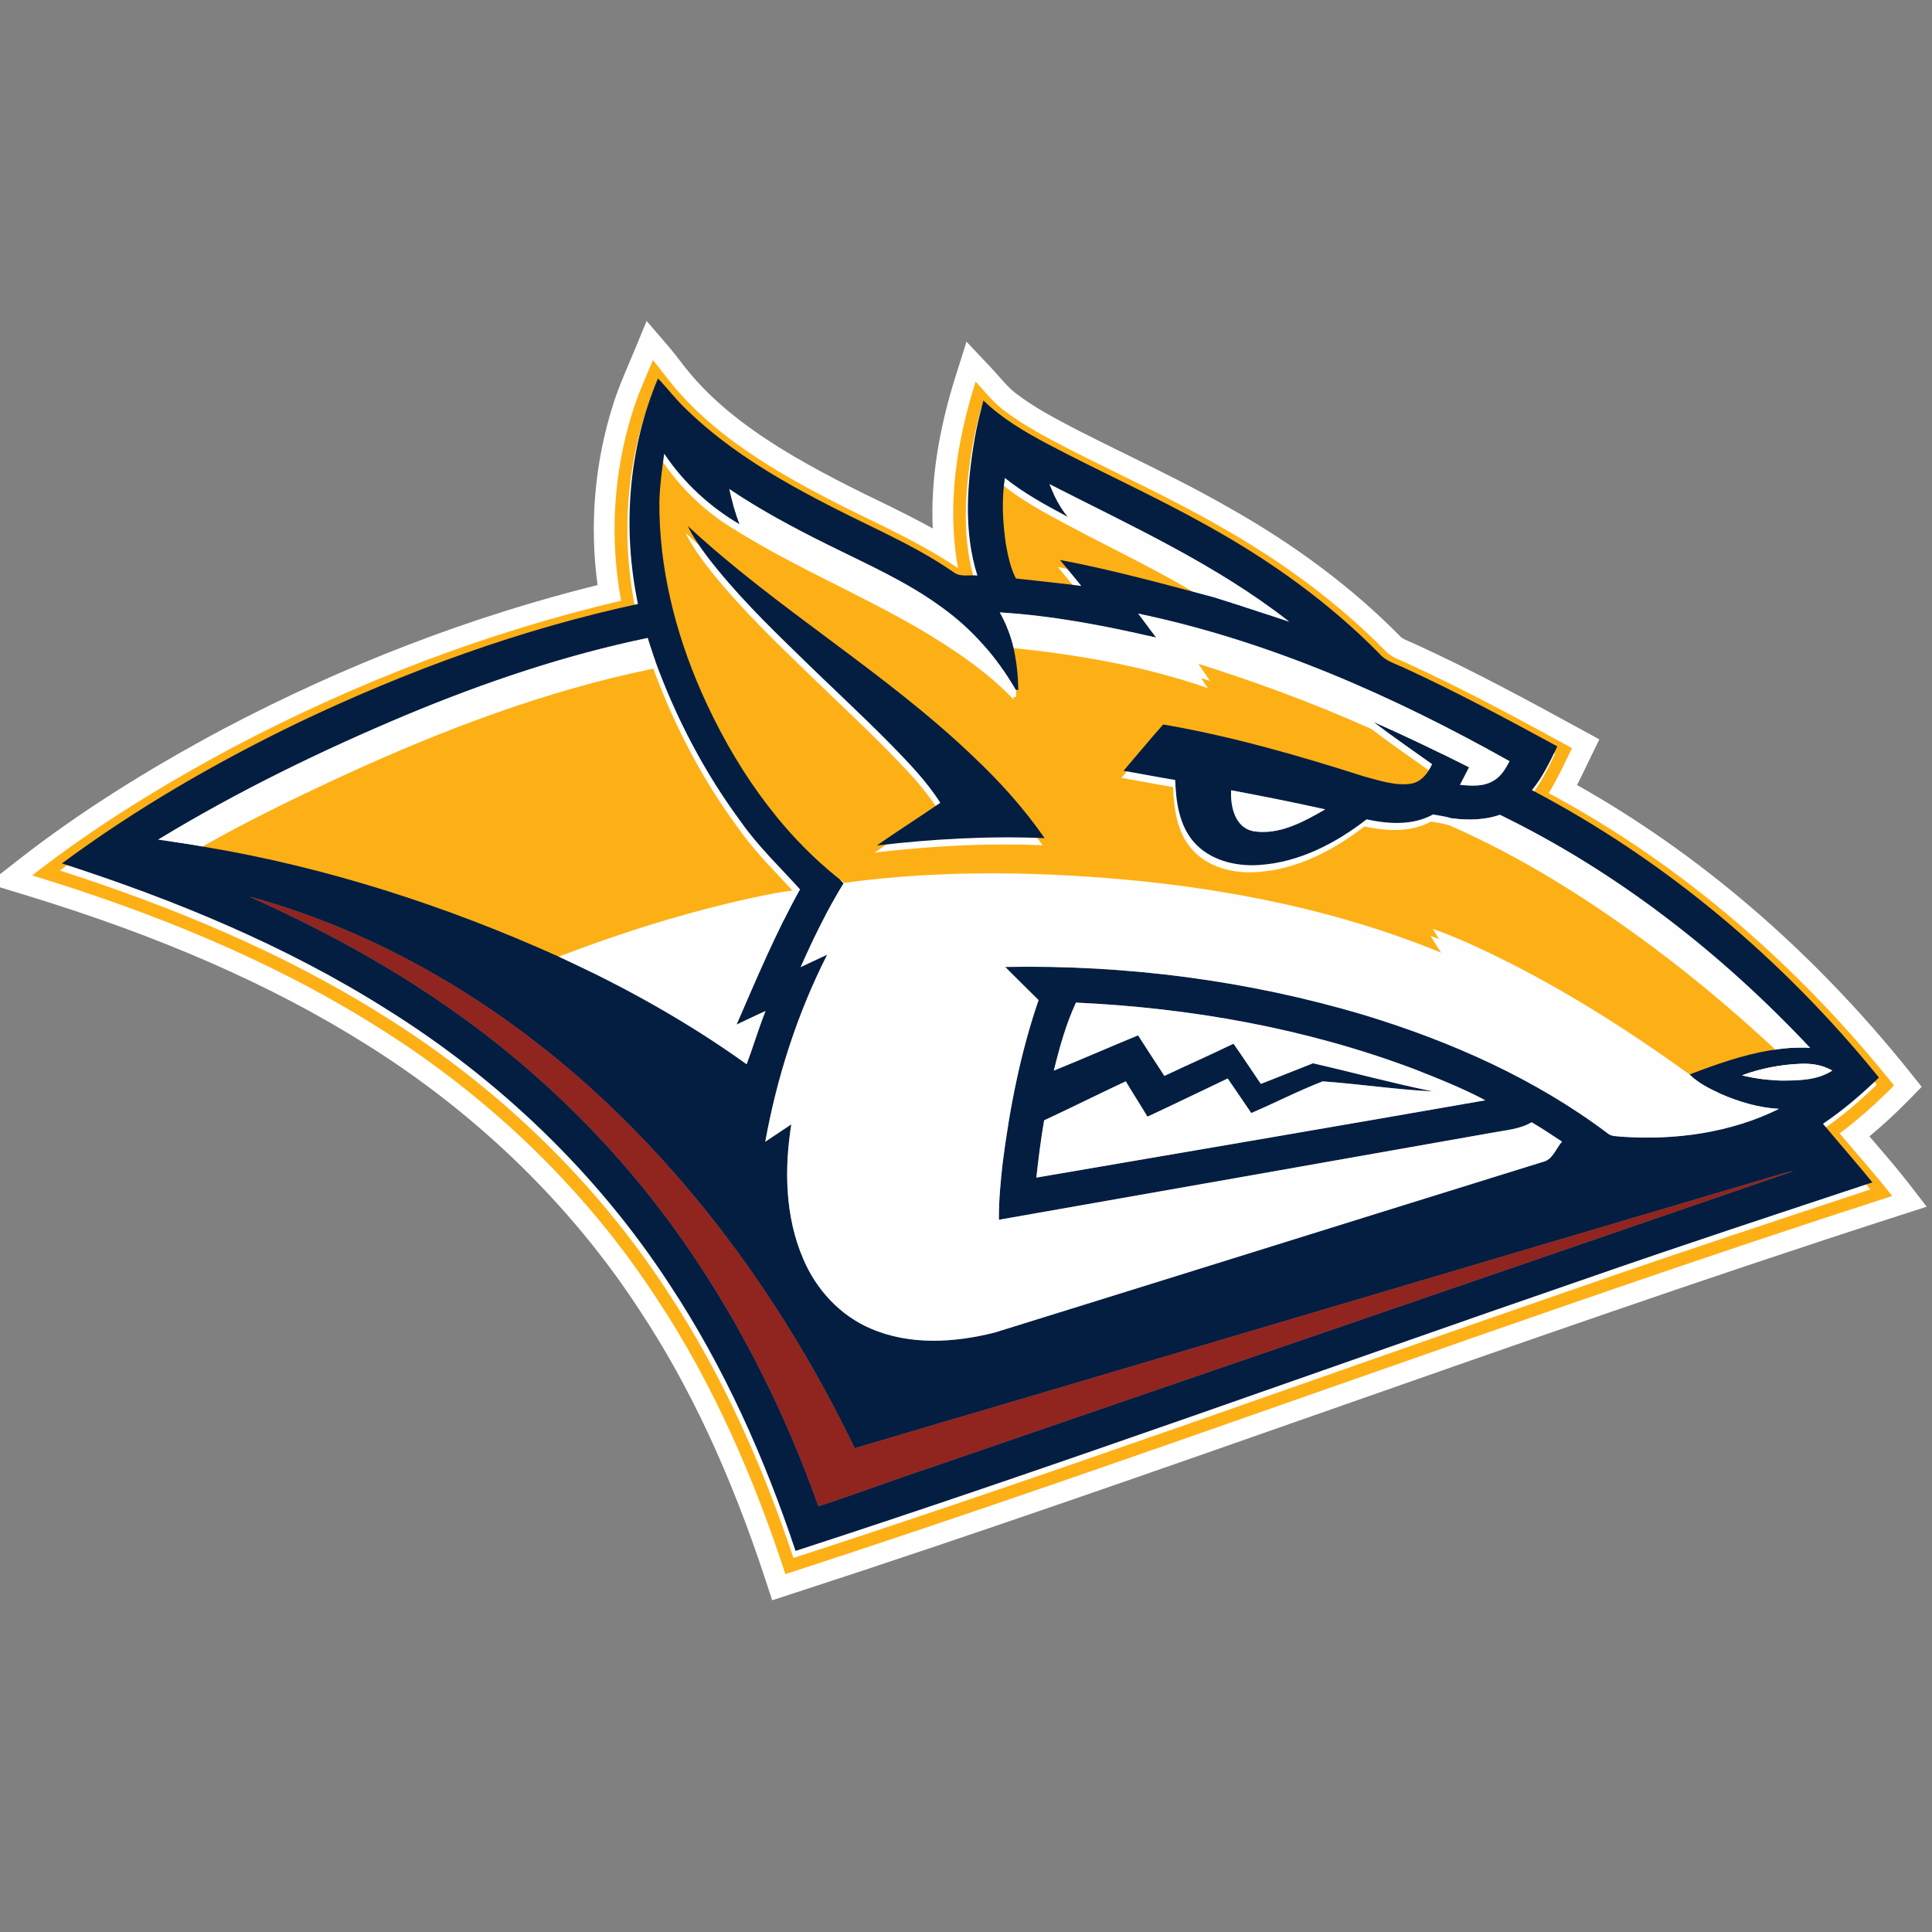
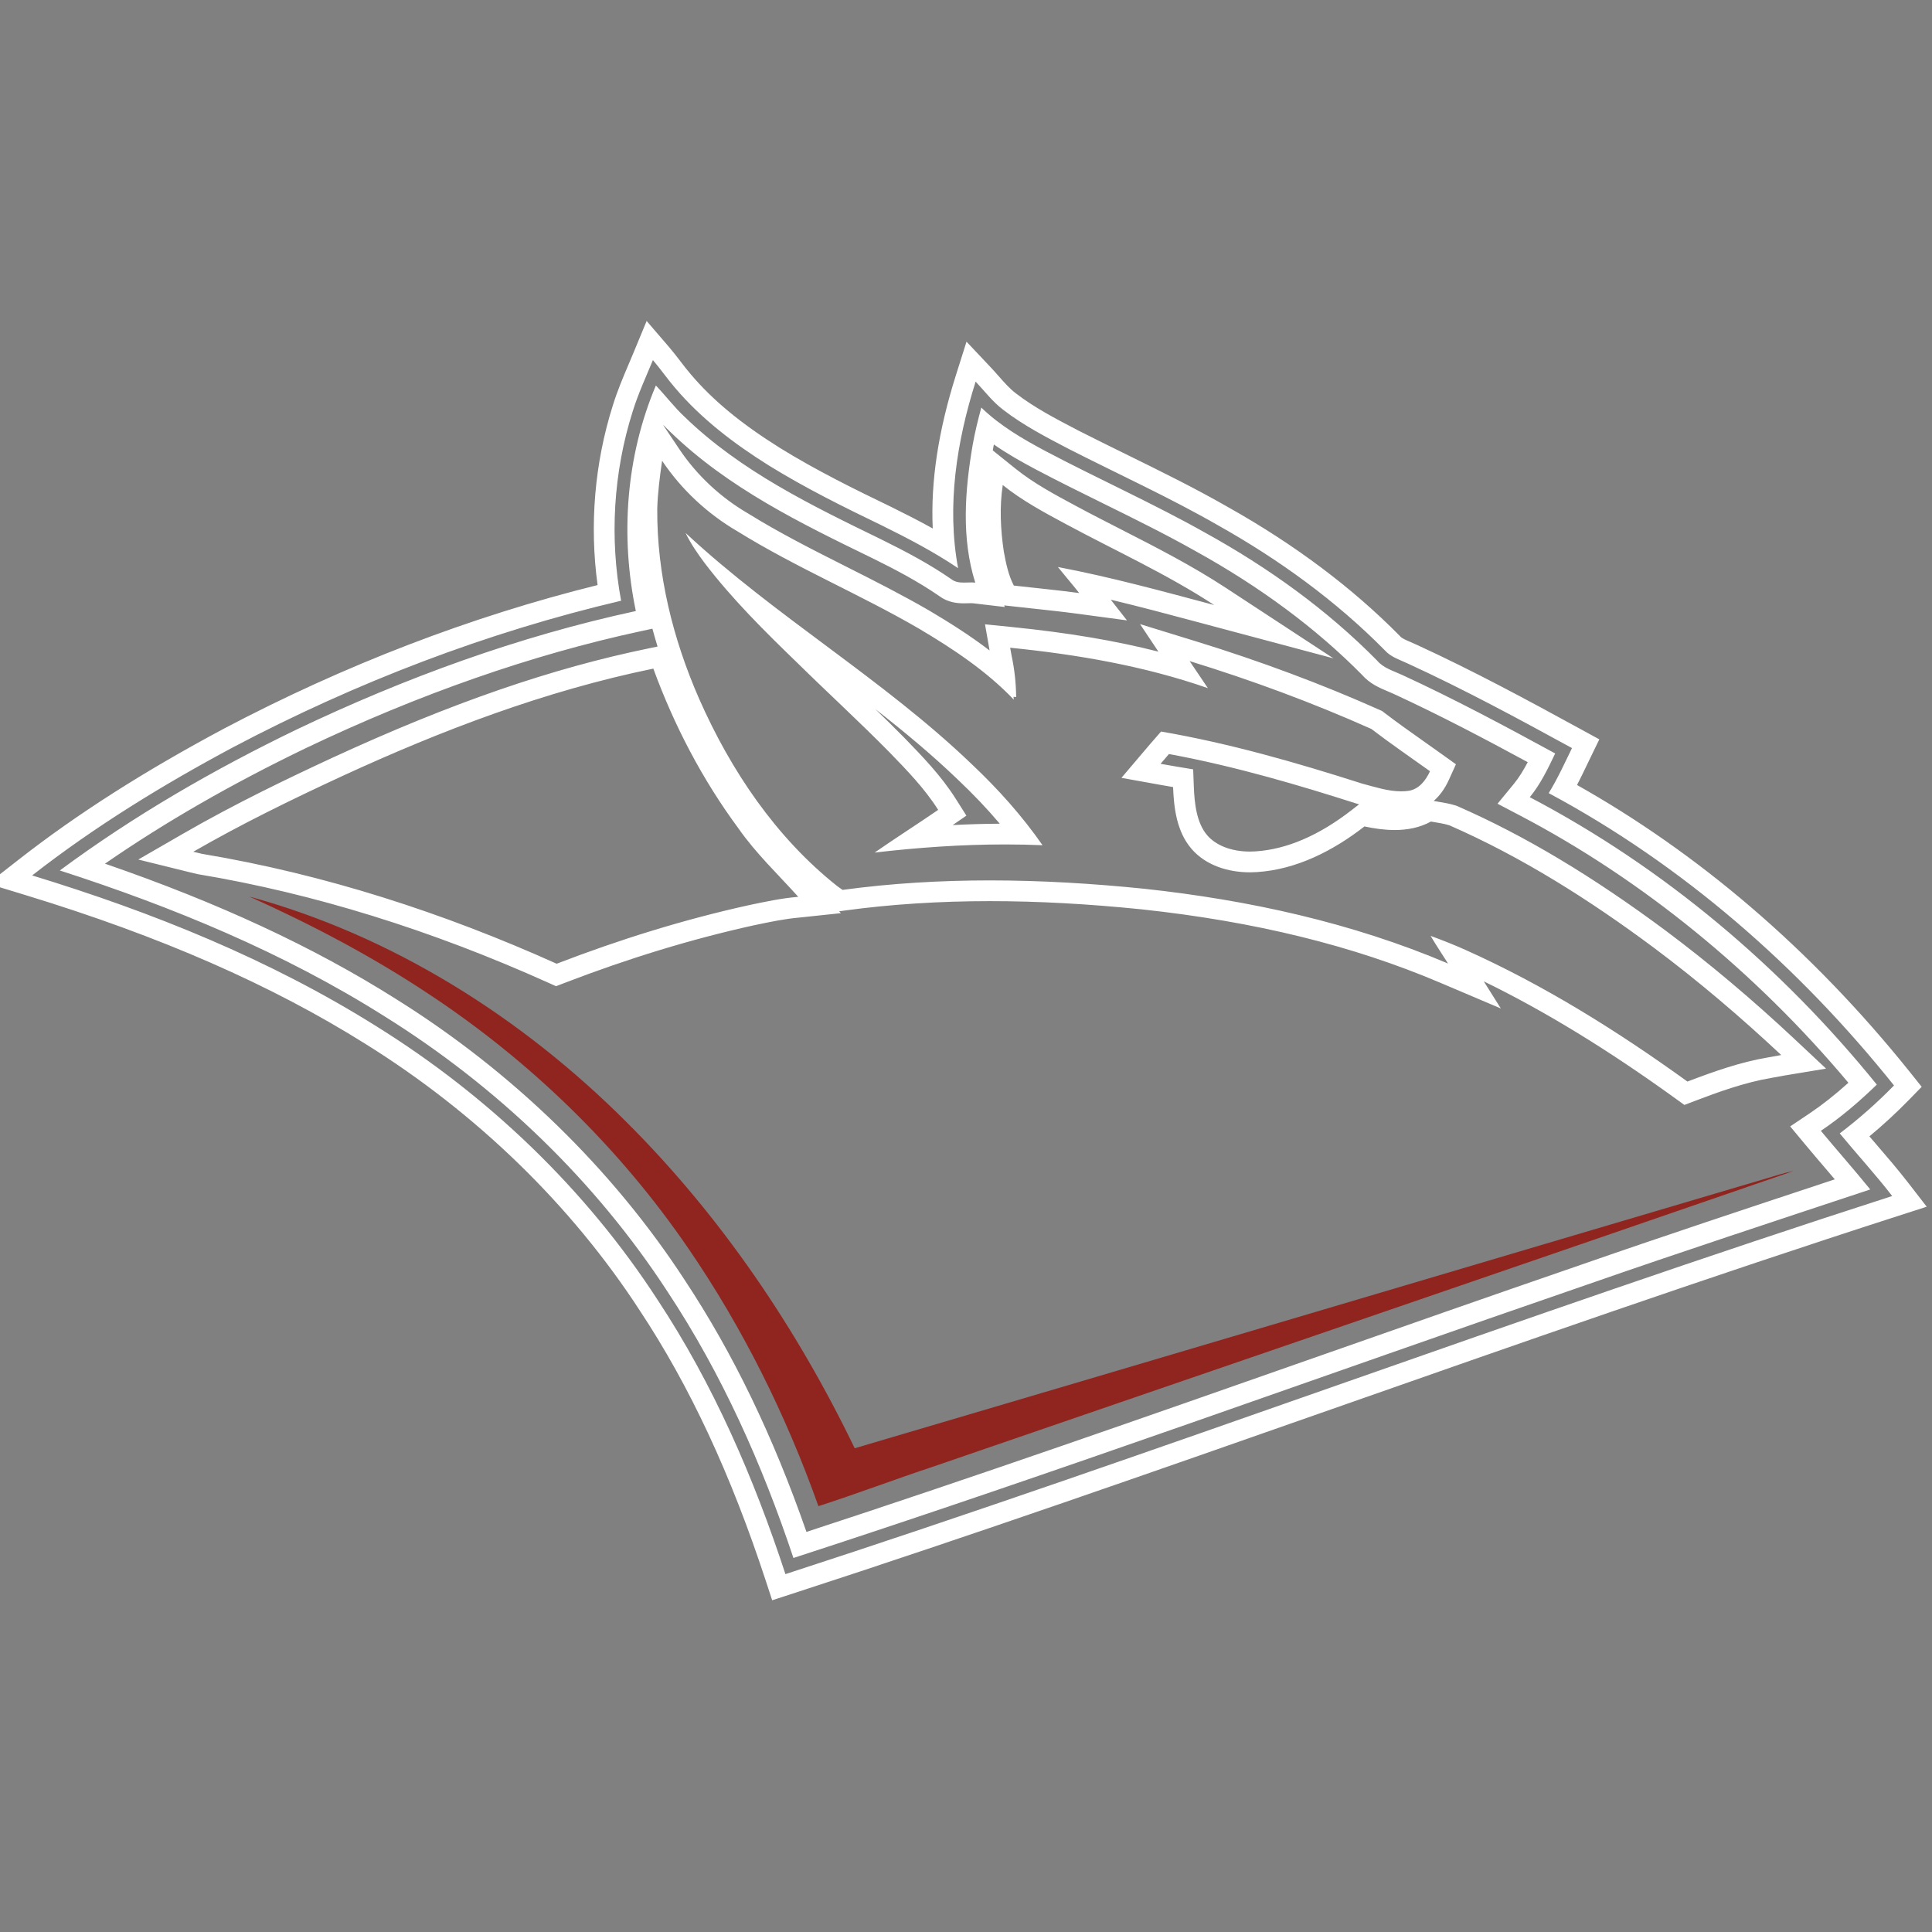
<svg xmlns="http://www.w3.org/2000/svg" version="1.1" id="Слой_1" x="0px" y="0px" viewBox="0 0 1024 1024" style="enable-background:new 0 0 1024 1024;" xml:space="preserve">
  <rect x="0" y="0" width="1024" height="1024" fill="#808080" stroke="none" />
  <g>
-     <path style="fill-rule:evenodd;clip-rule:evenodd;fill:#FDB016;" d="M411.073,836.033   c-18.605-56.757-40.604-103.942-67.253-144.253   c-36.73-56.558-87.611-106.034-147.165-143.12   c-50.271-31.565-109.542-57.535-181.218-79.403l-10.118-3.087l8.339-6.509   c30.397-23.728,65.582-46.164,107.564-68.589   c65.327-34.428,133.145-60.26,201.681-76.828   c-5.231-32.662-2.773-66.346,7.171-97.76c2.279-7.39,5.315-14.531,8.251-21.437   c0.89-2.094,1.781-4.188,2.65-6.291l3.42-8.265l5.832,6.782   c2.12,2.465,4.083,5.022,5.983,7.496c1.912,2.49,3.718,4.842,5.66,7.094   c12.025,14.213,27.415,26.954,48.465,40.135   c19.434,12.037,40.11,22.225,59.62,31.627   c10.037,4.961,20.505,10.32,30.682,16.436   c-2.908-27.04,0.796-56.445,11.228-89.458l2.82-8.926l6.424,6.808   c1.437,1.523,2.82,3.089,4.159,4.604c3.206,3.63,6.235,7.059,9.789,9.74   c10.185,7.847,21.952,13.983,33.332,19.918l0.768,0.4   c8.365,4.261,17.001,8.505,25.353,12.61   c17.879,8.788,36.367,17.874,54.019,28.014   c34.611,19.452,64.715,42.035,89.43,67.098l0.187,0.198   c1.669,1.87,4.275,2.987,7.293,4.281c1.067,0.458,2.172,0.931,3.277,1.46   c29.518,13.554,58.055,28.956,87.117,44.86l4.598,2.516l-2.292,4.714   c-0.675,1.388-1.344,2.78-2.013,4.171c-2.41,5.015-4.882,10.156-7.67,15.175   c67.182,36.869,127.617,88.531,179.707,153.63l3.038,3.798l-3.396,3.48   c-7.808,8-16.138,15.522-24.821,22.419c2.342,2.769,4.712,5.523,7.029,8.217   c5.757,6.69,11.71,13.609,17.245,20.764l4.794,6.198l-7.459,2.402   c-100.783,32.456-202.397,68.104-300.665,102.579   c-93.456,32.787-190.095,66.689-285.929,97.816l-5.217,1.695L411.073,836.033z    M43.626,459.497c64.311,21.445,117.75,45.868,163.106,74.52   c61.239,38.205,113.715,89.272,151.727,147.664   c26.099,39.495,47.574,84.425,65.547,137.168   c91.62-29.863,183.979-62.276,273.347-93.64   c46.514-16.324,94.61-33.203,142.022-49.52   c43.345-15.096,87.642-29.765,130.48-43.949l12.073-4   c-3.316-3.973-6.688-7.915-9.983-11.771c-3.65-4.27-7.425-8.685-11.086-13.093   l-3.894-4.688l5.062-3.394c8.134-5.452,16.424-12.148,25.237-20.392   c-50.428-61.213-112.227-111.977-179.004-147.001l-5.989-3.141l4.296-5.223   c4.213-5.123,7.475-11.215,10.486-17.362   c-24.028-13.072-49.585-26.695-76.171-38.937   c-1.033-0.488-2.078-0.924-3.185-1.386c-3.941-1.645-8.402-3.506-11.844-7.501   c-24.569-24.91-54.695-47.309-89.545-66.576   c-16.09-9.066-32.951-17.38-49.256-25.421   c-11.712-5.775-23.822-11.747-35.595-17.968   c-9.018-4.814-19.073-10.434-28.255-17.817c-0.818,3.413-1.619,7.093-2.275,10.828   c-3.42,20.063-6.376,46.208,1.229,70.255l2.566,8.115l-8.453-0.995   c-0.416-0.049-0.921-0.073-1.544-0.073c-0.582,0-1.171,0.019-1.761,0.037   c-0.704,0.021-1.41,0.042-2.11,0.042c-2.854,0-6.541-0.325-9.837-2.832   c-11.781-8.157-24.452-14.733-36.393-20.625l-0.866-0.421   c-36.632-17.835-74.51-36.278-104.592-65.382   c-3.525-3.275-6.622-6.849-9.618-10.305c-0.024-0.027-0.048-0.055-0.072-0.083   c-12.206,33.427-14.746,71.461-7.091,108.106l1.117,5.348l-5.34,1.153   c-57.974,12.519-118.076,33.518-178.637,62.414   C116.005,412.664,77.975,434.917,43.626,459.497z M891.163,577.707   c-41.556-30.011-79.761-52.673-116.801-69.279   c-0.814-0.362-1.638-0.723-2.468-1.082c0.086,0.136,9.591,15.253,9.591,15.253   l-16.14-6.854c-46.75-19.856-98.934-32.688-159.532-39.228   c-28.999-2.953-55.562-4.389-81.174-4.389c-26.979,0-52.991,1.676-77.316,4.981   l-2.144,0.292l-4.553-3.205l-0.118-0.093   c-30.768-24.348-55.977-58.454-74.924-101.37   c-15.32-34.913-22.965-69.627-22.727-103.188l0.002-0.129   c0.277-9.03,1.5-18.149,2.625-25.987l2.037-14.194l7.978,11.916   c9.681,14.46,22.876,26.812,38.158,35.721l0.128,0.077   c16.81,10.423,34.864,19.53,52.324,28.336   c14.439,7.283,29.371,14.814,43.662,23.11   c13.655,8.091,28.939,17.79,42.62,30.019c-0.384-3.308-0.925-6.584-1.619-9.806   c0,0-0.676-3.75-0.781-4.354l-1.25-7.148l7.22,0.729   c35.115,3.543,64.411,8.939,90.772,16.777c-0.26-0.388-9.345-14.015-9.345-14.015   l14.762,4.544c33.909,10.438,66.53,22.62,96.955,36.206l0.591,0.264   l0.514,0.394c7.003,5.369,14.38,10.579,21.514,15.618   c3.141,2.219,6.282,4.438,9.407,6.679l3.668,2.63l-1.864,4.111   c-3.546,7.821-8.874,12.502-15.407,13.537c-1.639,0.235-3.264,0.348-4.913,0.348   c-6.459,0-12.513-1.667-18.368-3.279c-1.186-0.326-2.366-0.651-3.541-0.959   l-0.143-0.037l-0.14-0.045c-30.043-9.606-65.647-20.266-102.946-26.923   c-3.761,4.293-7.485,8.703-11.106,12.99c-0.528,0.626-1.057,1.252-1.586,1.878   c0.774,0.142,1.55,0.283,2.324,0.425c5.098,0.933,10.368,1.897,15.547,2.758   l4.426,0.736l0.169,4.483c0.38,10.076,1.672,21.435,8.374,29.282   c5.751,6.749,15.537,10.616,26.852,10.616c1.066,0,2.147-0.036,3.215-0.105   c17.667-1.105,35.87-8.863,54.12-23.059l2.022-1.573l2.506,0.537   c5.598,1.198,10.462,1.78,14.872,1.78c6.479,0,11.896-1.245,16.56-3.807   l1.705-0.936l1.914,0.343c0.754,0.135,1.512,0.26,2.271,0.385   c2.652,0.438,5.396,0.89,8.194,1.767l0.287,0.09l0.275,0.121   c35.031,15.338,70.811,36.752,109.382,65.466   c22.626,16.91,45.517,36.192,68.044,57.318l8.123,7.616l-10.985,1.821   c-2.398,0.397-4.775,0.847-6.815,1.236l-0.117,0.021   c-14.73,2.48-29.249,7.763-41.702,12.518l-2.774,1.06L891.163,577.707z    M398.624,319.449c8.837,9.457,18.176,18.614,27.695,27.824   c6.66,6.552,13.512,13.093,20.138,19.418   c9.479,9.048,19.28,18.405,28.667,27.93l0.328,0.337   c9.343,9.628,19.004,19.584,26.452,31.344l2.831,4.47L500.375,433.775   c-5.147,3.545-10.421,7.04-15.532,10.422   c16.729-1.426,32.548-2.125,47.913-2.125c2.914,0,5.825,0.026,8.719,0.078   c-8.615-11.196-18.691-22.254-30.06-32.98   c-24.135-23.189-51.462-43.564-77.89-63.269   C421.962,337.28,410.217,328.523,398.624,319.449z M292.792,515.813   c-62.544-28.15-125.333-47.608-186.621-57.833l-0.181-0.03l-0.325-0.077   c-1.211-0.286-3.409-0.805-4.532-1.083l-13.262-3.275l11.832-6.828   c27.506-15.873,55.358-29.208,78.975-40.158   c62.306-28.726,115.207-47.007,166.495-57.537l4.644-0.954l1.628,4.453   c11.18,30.591,26.125,58.644,44.421,83.377l0.088,0.124   c6.344,9.09,14.192,17.421,21.782,25.478c3.117,3.308,6.339,6.729,9.446,10.186   l7.2,8.011l-11.188,1.185c-7.983,0.679-15.763,2.312-24,4.042l-1.128,0.237   c-32.794,7.239-66.808,17.605-101.04,30.799l-2.142,0.825L292.792,515.813z    M635.972,324.352c-20.004-5.35-40.556-10.846-61.163-15.329   c0.507,0.631,1.012,1.267,1.512,1.904l8.334,10.64l-13.396-1.797   c-7.626-1.023-15.45-1.862-23.018-2.673c-3.846-0.413-7.688-0.825-11.521-1.261   l-2.915-0.332l-1.349-2.606c-3.214-6.214-4.594-12.831-5.835-19.629l-0.03-0.181   c-2.034-13.717-2.217-25.764-0.558-36.828l1.421-9.471l7.464,6   c9.931,7.982,21.451,14.155,32.592,20.125   c8.081,4.354,16.419,8.618,24.481,12.741c18.21,9.312,37.04,18.942,54.565,30.425   l28.576,18.725L635.972,324.352z" />
    <path style="fill:#FFFFFF;" d="M346.058,190.86c4.065,4.727,7.584,9.882,11.648,14.596   c13.986,16.531,31.44,29.764,49.711,41.205   c19.31,11.96,39.698,22.063,60.151,31.92   c13.791,6.818,27.479,13.947,40.244,22.557   c-6.142-33.036-0.727-67.151,9.298-98.876c4.779,5.065,9.025,10.727,14.635,14.96   c10.752,8.285,22.868,14.545,34.868,20.804   c26.414,13.454,53.451,25.738,79.176,40.517   c32.14,18.064,62.32,39.893,88.253,66.19c3.247,3.636,8.039,5,12.298,7.038   c29.608,13.596,58.282,29.089,86.851,44.724   c-3.922,8.065-7.636,16.246-12.35,23.882   c71.047,38.023,132.796,92.162,183.026,154.937   c-8.947,9.168-18.557,17.674-28.764,25.414   c9.194,11.129,18.973,21.778,27.803,33.193   c-196.7,63.346-390.063,136.562-586.607,200.401   c-16.713-50.983-38.231-100.707-67.892-145.574   c-38.036-58.567-89.643-107.888-148.846-144.756   c-56.503-35.478-118.888-60.58-182.52-79.994   c33.323-26.011,69.528-48.178,106.772-68.073   c64.905-34.205,133.938-60.736,205.388-77.527   c-6.169-33.231-4.091-68.008,6.116-100.253   C338.202,208.794,342.318,199.898,346.058,190.86 M420.533,825.763   c141.055-45.841,280.409-96.617,420.632-144.873   c49.854-17.362,100.006-33.842,150.106-50.451   c-8.519-10.532-17.531-20.661-26.18-31.076   c10.674-7.155,20.427-15.557,29.66-24.492   c-50.438-62.268-112.875-115.07-183.935-152.34   c5.714-6.948,9.609-15.129,13.467-23.18   c-26.674-14.544-53.49-28.894-81.098-41.608   c-4.61-2.181-9.856-3.545-13.272-7.61   c-26.634-27.037-57.775-49.334-90.942-67.67   c-27.725-15.622-56.827-28.582-84.942-43.438   c-12.064-6.441-24.051-13.415-33.92-23.011   c-1.779,6.584-3.415,13.207-4.597,19.934c-4.091,23.998-6.052,49.295,1.402,72.865   c-0.712-0.084-1.444-0.11-2.186-0.11c-1.278,0-2.585,0.079-3.872,0.079   c-2.365,0-4.664-0.266-6.591-1.774c-11.739-8.142-24.414-14.804-37.205-21.116   c-36.751-17.894-74.41-36.114-104.109-64.865   c-5.558-5.155-10.104-11.246-15.324-16.7   c-15.856,37.504-18.921,79.812-10.622,119.537   c-62.243,13.44-122.446,35.439-179.844,62.826   c-43.88,21.18-86.279,45.672-125.459,74.683   c59.931,19.349,118.706,43.568,172.092,77.293   c59.658,37.218,111.641,87.007,150.054,146.016   C382.64,728.25,404.054,776.312,420.533,825.763 M350.928,244.207   c10.233,15.285,24.076,28.154,39.958,37.413   c30.933,19.18,64.671,33.271,96.123,51.529   c18.038,10.688,35.803,22.453,50.347,37.699c-0.052-0.377-0.143-1.143-0.195-1.519   l1.428,0.117c-0.078-7.402-0.883-14.765-2.441-21.998   c-0.182-1.026-0.559-3.104-0.74-4.143c35.517,3.584,71.008,9.649,104.798,21.427   c-3.194-4.805-6.48-9.545-9.675-14.337   c32.777,10.09,65.008,21.985,96.331,35.971   c10.129,7.766,20.687,14.96,31.063,22.401c-2.156,4.753-5.766,9.506-11.259,10.376   c-1.355,0.194-2.705,0.28-4.053,0.28c-6.961,0-13.826-2.308-20.517-4.059   c-35.01-11.194-70.437-21.388-106.707-27.634   c-7.155,8.051-13.986,16.388-20.999,24.544c9.129,1.584,18.22,3.363,27.362,4.883   c0.429,11.376,2.013,23.661,9.688,32.647c7.596,8.913,19.566,12.545,31.035,12.545   c1.198,0,2.391-0.04,3.572-0.117c21.167-1.324,40.66-11.389,57.139-24.206   c5.208,1.115,10.641,1.903,16.023,1.903c6.656,0,13.235-1.205,19.209-4.487   c3.259,0.584,6.597,0.987,9.791,1.987c38.647,16.921,74.514,39.686,108.304,64.84   c23.596,17.635,46.074,36.764,67.566,56.918   c-2.35,0.39-4.636,0.818-6.948,1.26c-14.726,2.48-28.842,7.493-42.75,12.804   c-37.023-26.738-76.033-51.126-117.771-69.839   c-6.038-2.688-12.155-5.13-18.349-7.376c2.909,4.987,6.156,9.753,9.233,14.649   c-51.152-21.726-105.979-33.686-161.093-39.634   c-27.133-2.763-54.453-4.421-81.763-4.421c-26.097,0-52.185,1.516-78.057,5.031   c-0.662-0.468-2-1.402-2.662-1.87   c-32.673-25.855-56.593-61.424-73.306-99.279   c-13.921-31.725-22.505-66.151-22.258-100.928   C348.616,261.089,349.72,252.622,350.928,244.207 M463.582,451.88   c22.95-2.677,46.058-4.309,69.175-4.309c6.603,0,13.205,0.133,19.806,0.413   c-10.843-15.596-23.582-29.803-37.374-42.815   c-47.062-45.218-104.097-78.293-151.821-122.693   c2.766,5.753,6.428,11.012,10.246,16.129   c14.57,19.051,31.673,35.972,48.879,52.62   c16.129,15.869,32.829,31.14,48.711,47.256   c9.35,9.636,18.83,19.362,26.05,30.764   C486.113,436.92,474.672,444.154,463.582,451.88 M531.473,257.076   c10.259,8.246,21.882,14.492,33.439,20.687   c26.27,14.155,53.619,26.531,78.63,42.919   c-27.439-7.324-54.905-14.843-82.838-20.154c3.714,4.636,7.623,9.116,11.285,13.791   c-11.518-1.545-23.128-2.636-34.647-3.948   c-2.909-5.623-4.182-11.908-5.311-18.09   C530.305,280.633,529.72,268.764,531.473,257.076 M346.279,354.381   c11.025,30.167,26.05,58.918,45.166,84.76   c9.207,13.194,20.934,24.271,31.647,36.193l-0.364,0.039   c-8.701,0.74-17.246,2.584-25.791,4.376   c-34.712,7.662-68.735,18.272-101.889,31.05   c-59.956-26.985-123.056-47.412-187.973-58.243   c-1.156-0.273-3.467-0.818-4.624-1.104c25.453-14.687,51.906-27.582,78.54-39.932   C234.001,387.08,288.971,366.146,346.279,354.381 M342.734,170.124l-6.84,16.531   c-0.864,2.088-1.749,4.168-2.633,6.249c-2.984,7.019-6.07,14.277-8.441,21.959   c-9.683,30.609-12.439,63.321-8.09,95.232   c-67.317,16.711-133.888,42.288-198.043,76.098l-0.027,0.014l-0.027,0.014   c-42.264,22.576-77.708,45.18-108.357,69.104l-16.678,13.018l20.236,6.174   c71.205,21.725,130.045,47.497,179.88,78.789   c58.91,36.685,109.2,85.583,145.47,141.431l0.024,0.038l0.025,0.037   c26.374,39.895,48.164,86.649,66.615,142.934l3.417,10.424l10.434-3.389   c95.893-31.147,192.56-65.06,286.044-97.856   c98.237-34.464,199.819-70.101,300.537-102.536l14.918-4.805l-9.59-12.396   c-5.623-7.269-11.624-14.243-17.428-20.988c-1.11-1.29-2.232-2.594-3.357-3.907   c7.277-6.037,14.283-12.499,20.918-19.298l6.793-6.961l-6.077-7.594   c-26.015-32.513-54.664-62.202-85.151-88.242   c-28.908-24.692-59.628-46.231-91.45-64.13   c1.834-3.556,3.546-7.117,5.228-10.616c0.665-1.384,1.33-2.767,2.001-4.147   l4.585-9.427l-9.196-5.033c-29.129-15.941-57.738-31.382-87.471-45.039   c-1.176-0.56-2.303-1.044-3.395-1.511c-2.213-0.949-4.502-1.93-5.358-2.889   l-0.182-0.203l-0.191-0.194c-25.066-25.418-55.567-48.308-90.653-68.032   c-17.793-10.219-36.345-19.337-54.288-28.155   c-8.318-4.088-16.919-8.316-25.281-12.574l-0.734-0.383   c-11.678-6.09-22.708-11.842-32.459-19.356l-0.044-0.034l-0.044-0.033   c-3.112-2.348-5.963-5.576-8.981-8.992c-1.367-1.548-2.781-3.149-4.28-4.736   l-12.848-13.617l-5.641,17.852c-9.331,29.529-13.391,56.294-12.258,81.148   c-7.373-4.09-14.765-7.838-21.921-11.375l-0.05-0.025l-0.05-0.024   c-19.365-9.332-39.879-19.439-59.099-31.34   c-20.548-12.867-35.528-25.254-47.141-38.98l-0.033-0.039l-0.034-0.039   c-1.84-2.134-3.599-4.425-5.462-6.851c-1.945-2.533-3.957-5.153-6.177-7.734   L342.734,170.124L342.734,170.124z M351.642,225.502   c0.015-0.051,0.032-0.105,0.048-0.156c1.179,1.237,2.405,2.463,3.695,3.664   c30.704,29.691,68.968,48.321,105.971,66.338l0.849,0.413   c11.716,5.781,24.131,12.221,35.595,20.148c4.624,3.465,9.651,3.872,13.058,3.872   c0.812,0,1.591-0.024,2.278-0.045c0.534-0.016,1.067-0.034,1.595-0.034   c0.499,0,0.765,0.019,0.9,0.035l16.908,1.99l-0.273-0.864l3.834,0.437   c3.857,0.439,7.772,0.859,11.559,1.265c7.53,0.808,15.317,1.642,22.87,2.656   l26.791,3.594l-8.59-10.966c15.432,3.688,30.786,7.794,45.829,11.817   l6.149,1.643l66.022,17.622l-57.157-37.451   c-17.773-11.646-36.737-21.344-55.077-30.722   c-8.036-4.11-16.347-8.359-24.364-12.679c-10.943-5.865-22.237-11.918-31.766-19.577   l-12.165-9.778c0.05-0.299,0.101-0.597,0.151-0.893   c0.132-0.75,0.27-1.499,0.413-2.244c7.439,5.171,15.075,9.398,22.085,13.141   c11.882,6.279,24.026,12.267,35.771,18.059   c16.24,8.008,33.032,16.289,48.952,25.259l0.039,0.022l0.039,0.022   c34.33,18.979,63.992,41.016,88.169,65.502c4.265,4.875,9.519,7.066,13.762,8.837   c1.046,0.436,2.034,0.849,2.899,1.258l0.052,0.024l0.052,0.024   c24.717,11.382,48.582,23.987,71.155,36.227   c-2.215,4.208-4.581,8.133-7.418,11.583l-8.591,10.446l11.978,6.282   c64.669,33.918,124.637,82.759,173.982,141.617   c-7.182,6.456-14.016,11.841-20.722,16.336l-10.125,6.787l7.788,9.378   c3.688,4.441,7.478,8.874,11.143,13.161c1.559,1.824,3.135,3.667,4.713,5.523   c-1.427,0.473-2.854,0.945-4.281,1.418   c-42.884,14.201-87.228,28.884-130.658,44.01   c-47.39,16.308-95.494,33.191-142.015,49.517   c-87.667,30.767-178.215,62.544-268.089,91.922   c-17.76-50.971-38.88-94.672-64.399-133.296   c-38.441-59.041-91.479-110.66-153.399-149.294   c-43.284-27.34-93.83-50.848-153.997-71.586   c31.764-21.959,66.732-42.072,106.296-61.169   c60.131-28.691,119.827-49.552,177.384-61.98l6.468-1.397   c0.844,3.152,1.752,6.312,2.722,9.472l-4.452,0.914   c-51.71,10.616-104.992,29.022-167.68,57.925   c-23.748,11.011-51.736,24.412-79.432,40.394l-23.658,13.651l26.516,6.555   c1.18,0.292,3.531,0.847,4.722,1.127l0.355,0.084l0.376,0.064   c60.821,10.147,123.154,29.467,185.269,57.423l4.187,1.884l4.284-1.651   c33.951-13.085,67.678-23.367,100.24-30.558l1.079-0.226   c8.068-1.694,15.688-3.294,23.337-3.945l0.114-0.01l0.114-0.012l0.364-0.039   l21.415-2.274l-0.893-0.993l3.289-0.447c24.08-3.272,49.844-4.931,76.576-4.931   c25.415,0,51.787,1.427,80.619,4.361c60.038,6.482,111.698,19.179,157.937,38.818   l32.276,13.709l-9.033-14.368c32.229,15.692,65.593,36.085,101.504,62.019   l4.816,3.478l5.549-2.119c12.208-4.662,26.425-9.837,40.653-12.233l0.118-0.02   l0.118-0.023c2.015-0.385,4.359-0.827,6.683-1.212l21.971-3.642l-16.245-15.234   c-22.674-21.262-45.722-40.677-68.506-57.705   c-38.928-28.979-75.06-50.598-110.477-66.105l-0.551-0.241l-0.574-0.18   c-3.166-0.991-6.234-1.498-8.94-1.944c-0.734-0.121-1.467-0.242-2.196-0.372   l-0.473-0.085c3.222-2.811,5.957-6.593,8.055-11.217l3.729-8.222l-7.336-5.261   c-3.15-2.259-6.352-4.521-9.45-6.708c-7.087-5.006-14.416-10.182-21.331-15.484   l-1.027-0.787l-1.181-0.528c-30.629-13.676-63.459-25.936-97.579-36.44   l-29.523-9.089l9.728,14.594c-22.937-5.845-48.21-10.075-77.46-13.027   l-14.44-1.457l2.425,13.871c-10.69-8.178-21.741-15.079-31.882-21.088l-0.042-0.025   l-0.042-0.025c-14.431-8.377-29.436-15.946-43.947-23.265   c-17.353-8.753-35.298-17.804-51.902-28.1l-0.127-0.079l-0.129-0.075   c-14.566-8.492-27.138-20.259-36.358-34.03L351.642,225.502L351.642,225.502z    M504.95,437.303l7.26-5.001l-5.662-8.941   c-7.751-12.24-17.613-22.404-27.151-32.232l-0.298-0.307l-0.03-0.03l-0.03-0.03   c-4.969-5.042-10.046-10.03-15.125-14.946   c15.118,11.805,29.937,24.109,43.653,37.287l0.036,0.035l0.036,0.034   c8.12,7.661,15.563,15.488,22.267,23.409   C521.742,436.625,513.445,436.865,504.95,437.303L504.95,437.303z M615.123,404.839   c1.473-1.733,2.957-3.468,4.446-5.19c35.872,6.63,70.133,16.905,99.176,26.192   l0.28,0.09l0.284,0.074c0.35,0.092,0.701,0.185,1.053,0.28l-3.93,3.057   c-17.362,13.505-34.546,20.876-51.072,21.91   c-0.98,0.064-1.94,0.096-2.886,0.096c-9.702,0-17.962-3.164-22.663-8.68   c-5.616-6.575-6.724-16.795-7.068-25.926l-0.338-8.966l-8.851-1.471   C620.764,405.84,617.937,405.345,615.123,404.839L615.123,404.839z" />
  </g>
-   <path style="fill-rule:evenodd;clip-rule:evenodd;fill:#041E42;" d="M348.753,200.574  c5.22,5.454,9.766,11.545,15.324,16.7c29.699,28.751,67.358,46.971,104.109,64.865  c12.791,6.311,25.466,12.973,37.205,21.116c3.584,2.805,8.454,1.312,12.649,1.805  c-7.454-23.57-5.493-48.867-1.402-72.865c1.182-6.727,2.818-13.35,4.597-19.934  c9.869,9.597,21.856,16.57,33.92,23.011  c28.115,14.856,57.217,27.816,84.942,43.438  c33.166,18.336,64.307,40.633,90.941,67.67c3.415,4.065,8.662,5.428,13.272,7.61  c27.608,12.714,54.425,27.063,81.098,41.607  c-3.857,8.051-7.753,16.233-13.467,23.18  c71.06,37.27,133.497,90.072,183.935,152.34  c-9.233,8.934-18.986,17.336-29.66,24.492  c8.649,10.415,17.661,20.544,26.18,31.075  c-50.1,16.609-100.253,33.089-150.106,50.451  c-140.224,48.257-279.578,99.032-420.632,144.873  c-16.479-49.451-37.893-97.513-66.683-141.081  c-38.413-59.009-90.396-108.798-150.054-146.016  c-53.386-33.725-112.161-57.944-172.092-77.293  c39.18-29.011,81.579-53.503,125.459-74.683  c57.398-27.387,117.602-49.386,179.844-62.826  C329.832,280.386,332.897,238.077,348.753,200.574L348.753,200.574z M352.051,240.454  c-1.208,8.415-2.311,16.882-2.571,25.375c-0.247,34.777,8.337,69.203,22.258,100.928  c16.713,37.855,40.634,73.423,73.306,99.279c0.533,0.519,1.598,1.584,2.117,2.117  c-8.727,14.207-16.09,29.206-22.804,44.451c4.701-2.156,9.324-4.493,14.064-6.584  c-15.817,31.154-26.583,64.749-32.816,99.11c4.597-3.091,9.194-6.169,13.817-9.207  c-3.792,23.674-3.324,48.828,6.234,71.151  c6.818,16.259,19.57,30.193,35.907,37.127c20.7,8.922,44.295,7.493,65.709,2.052  c96.759-30.011,193.428-60.307,290.174-90.331  c5.48-1.039,7.13-7.129,10.454-10.843c-5.312-3.493-10.61-7.013-16.077-10.259  c-6.363,3.766-13.843,4.169-20.934,5.545  c-87.15,15.441-174.299,30.816-261.462,46.14c-0.065-10.064,0.883-20.09,2-30.076  c3.753-29.258,9.428-58.412,19.037-86.357  c-5.934-5.805-11.791-11.714-17.7-17.57  c64.294-1.182,128.874,7.142,190.519,25.556  c45.815,13.96,90.396,33.712,128.809,62.632c2.052,1.805,4.961,1.441,7.493,1.805  c28.349,1.948,57.71-2.065,83.344-14.778c-10.726-0.598-21.141-3.688-30.933-7.961  c-5.896-2.688-11.856-5.623-16.492-10.259  c13.908-5.311,28.024-10.324,42.75-12.804c7.012-1.143,14.103-1.844,21.219-1.234  c-47.139-50.23-102.395-93.383-164.469-123.589  c-8.259,2.779-17.103,3.091-25.673,1.805c-3.194-1-6.532-1.402-9.791-1.987  c-10.804,5.935-23.583,5.078-35.231,2.584  c-16.479,12.818-35.971,22.882-57.139,24.206  c-12.493,0.818-26.219-2.584-34.608-12.428  c-7.675-8.986-9.259-21.271-9.688-32.647c-9.142-1.519-18.232-3.298-27.362-4.883  c7.013-8.155,13.843-16.492,20.999-24.544  c36.27,6.246,71.696,16.44,106.707,27.634c7.987,2.09,16.22,4.974,24.569,3.779  c5.493-0.87,9.103-5.623,11.259-10.376c-10.376-7.441-20.934-14.635-31.063-22.401  c17.103,7.532,33.933,15.687,50.646,24.063c-1.636,3.078-3.233,6.181-4.805,9.298  c5.974,0.571,12.519,1.104,17.856-2.234c4-2.259,6.311-6.376,8.402-10.298  c-61.71-34.66-127.303-63.671-196.843-78.228  c3.182,4.272,6.416,8.506,9.636,12.765c-27.296-6.389-54.957-11.662-82.968-13.389  c3.337,6,5.96,12.376,7.363,19.103c1.559,7.233,2.364,14.596,2.441,21.999  l-1.428-0.117c-9.766-16.921-22.882-31.985-38.777-43.425  c-18.804-13.908-40.386-23.258-61.19-33.66  c-17.778-8.792-35.296-18.206-51.763-29.284  c1.402,6.324,3.117,12.609,5.454,18.661  C376.127,268.608,362.284,255.739,352.051,240.454L352.051,240.454z M532.597,253.323  c-1.753,11.687-1.169,23.557,0.558,35.205c1.13,6.181,2.403,12.467,5.311,18.09  c11.519,1.312,23.128,2.402,34.647,3.948c-3.662-4.675-7.571-9.155-11.285-13.791  c27.933,5.311,55.399,12.831,82.838,20.154  c12.934,4,25.791,8.35,38.66,12.584  c-38.633-30.245-83.604-50.698-127.056-72.891c2.467,6.182,5.441,12.272,9.766,17.388  C554.478,267.815,542.856,261.569,532.597,253.323L532.597,253.323z M215.399,378.911  c-45.269,18.999-89.578,40.569-131.549,66.086  c8.116,1.247,16.272,2.247,24.349,3.805  c64.917,10.831,128.017,31.258,187.973,58.243  c34.803,15.947,68.45,34.66,99.564,57.022  c3.506-9.337,6.311-18.934,10.025-28.193c-5.194,2.234-10.22,4.818-15.362,7.168  c10.505-24.102,20.661-48.425,33.452-71.424l0.364-0.039  c-10.714-11.921-22.44-22.998-31.647-36.193  c-19.116-25.842-34.14-54.593-45.165-84.76c-1.533-4.103-2.766-8.311-4.104-12.492  C299.38,347.225,256.759,361.692,215.399,378.911L215.399,378.911z M652.536,418.857  c-0.442,8.415,1.87,19.492,11.454,21.648c13.804,2.389,26.842-4.87,38.4-11.532  C685.833,425.298,669.197,421.986,652.536,418.857L652.536,418.857z M132.197,475.216  c32.868,14.778,64.878,31.595,94.916,51.555  c54.035,35.66,101.317,81.631,137.86,135.12  c28.868,42.153,51.711,88.305,68.813,136.406  c20.609-6.649,40.854-14.35,61.411-21.154  c151.794-52.217,303.68-104.149,455.435-156.483  c-4.935,0.948-9.714,2.545-14.518,3.961  C775.06,672.228,614.098,720.108,453.005,767.611  c-30.686-63.593-70.852-122.939-120.939-172.871  C276.667,539.341,208.113,495.916,132.197,475.216L132.197,475.216z M558.556,567.443  c14.96-6.051,29.725-12.558,44.646-18.687c4.61,7.194,9.285,14.337,13.947,21.492  c12.181-5.753,24.505-11.207,36.634-17.064  c4.961,7.012,9.636,14.22,14.492,21.31c9.207-3.636,18.44-7.259,27.648-10.934  c21.219,4.857,42.243,10.597,63.58,14.921c-19.531-0.987-38.932-3.922-58.437-5.337  c-12.843,4.974-25.18,11.363-37.867,16.791  c-4.156-6.117-8.324-12.207-12.48-18.31  c-14.181,6.74-28.31,13.622-42.542,20.232  c-3.766-6.285-7.753-12.428-11.493-18.726  c-14.492,6.779-28.79,13.934-43.283,20.687  c-1.714,10.065-3,20.194-4.117,30.336  c79.345-13.583,158.703-27.102,237.996-40.971  c-12.337-6.532-25.349-11.701-38.335-16.778  c-57.1-21.427-117.849-32.193-178.663-35.01  C564.958,542.887,561.556,555.158,558.556,567.443L558.556,567.443z M923.309,569.937  c6.74,1.662,13.661,2.585,20.609,2.792c9.233,0,19.271-0.052,27.271-5.311  c-5.091-2.935-11.025-3.831-16.817-3.584  C943.788,564.236,933.244,566.275,923.309,569.937L923.309,569.937z M364.492,278.724  c2.766,5.753,6.428,11.012,10.246,16.129  c14.57,19.051,31.673,35.972,48.879,52.62  c16.129,15.869,32.829,31.141,48.711,47.256  c9.35,9.636,18.83,19.362,26.05,30.764  c-11.142,7.675-22.583,14.908-33.673,22.635c29.504-3.441,59.269-5.155,88.98-3.896  c-10.843-15.596-23.582-29.803-37.374-42.815  C469.251,356.199,412.216,323.123,364.492,278.724z" />
  <path style="fill-rule:evenodd;clip-rule:evenodd;fill:#90241F;" d="M132.197,475.216  c75.917,20.7,144.47,64.125,199.869,119.524  c50.087,49.932,90.253,109.278,120.939,172.871  c161.093-47.503,322.055-95.383,483.108-142.99  c4.805-1.415,9.584-3.013,14.518-3.961  c-151.755,52.334-303.641,104.266-455.435,156.483  c-20.557,6.805-40.802,14.505-61.411,21.154  c-17.103-48.101-39.945-94.253-68.813-136.406  c-36.543-53.49-83.825-99.46-137.86-135.12  C197.075,506.811,165.065,489.994,132.197,475.216z" />
-   <path style="fill-rule:evenodd;clip-rule:evenodd;fill:#FEFEFE;" d="M923.309,569.937  c9.934-3.662,20.479-5.701,31.063-6.103c5.792-0.247,11.726,0.649,16.817,3.584  c-7.999,5.259-18.038,5.311-27.271,5.311  C936.971,572.521,930.049,571.599,923.309,569.937L923.309,569.937z M558.556,567.443  c3-12.285,6.402-24.557,11.726-36.049  c60.814,2.818,121.563,13.584,178.663,35.01  c12.986,5.077,25.998,10.246,38.335,16.778  c-79.293,13.869-158.651,27.388-237.996,40.971  c1.117-10.142,2.403-20.271,4.117-30.336c14.492-6.753,28.79-13.908,43.283-20.687  c3.74,6.298,7.727,12.44,11.493,18.726c14.232-6.61,28.362-13.492,42.542-20.232  c4.156,6.103,8.324,12.194,12.48,18.31  c12.687-5.428,25.024-11.817,37.867-16.791c19.505,1.415,38.906,4.35,58.437,5.337  c-21.336-4.324-42.361-10.064-63.58-14.921c-9.207,3.675-18.44,7.298-27.648,10.934  c-4.856-7.091-9.531-14.298-14.492-21.31  c-12.129,5.857-24.453,11.311-36.634,17.064  c-4.662-7.155-9.337-14.298-13.947-21.492  C588.281,554.886,573.516,561.392,558.556,567.443L558.556,567.443z M398.061,475.995  c8.545-1.792,17.09-3.636,25.79-4.376  c-12.791,22.998-22.947,47.322-33.452,71.424  c5.142-2.35,10.168-4.935,15.362-7.168c-3.714,9.259-6.519,18.856-10.025,28.193  c-31.115-22.362-64.762-41.075-99.564-57.022  C329.326,494.267,363.349,483.657,398.061,475.995L398.061,475.995z M447.707,467.905  c-0.662-0.467-2-1.402-2.662-1.87c0.533,0.519,1.598,1.584,2.117,2.117  c-8.727,14.207-16.09,29.206-22.804,44.451c4.701-2.156,9.324-4.493,14.064-6.584  c-15.817,31.154-26.583,64.749-32.816,99.11c4.597-3.091,9.194-6.169,13.817-9.207  c-3.792,23.674-3.324,48.828,6.234,71.151  c6.818,16.259,19.57,30.193,35.907,37.127c20.7,8.922,44.295,7.493,65.709,2.052  c96.759-30.011,193.428-60.307,290.174-90.331  c5.48-1.039,7.13-7.129,10.454-10.843c-5.312-3.493-10.61-7.013-16.077-10.259  c-6.363,3.766-13.843,4.169-20.934,5.545  c-87.15,15.441-174.299,30.816-261.462,46.14c-0.065-10.064,0.883-20.09,2-30.076  c3.753-29.258,9.428-58.412,19.037-86.357  c-5.934-5.805-11.791-11.714-17.7-17.57  c64.294-1.182,128.874,7.142,190.519,25.556  c45.815,13.96,90.396,33.712,128.809,62.632c2.052,1.805,4.961,1.441,7.493,1.805  c28.349,1.948,57.71-2.065,83.344-14.778c-10.726-0.598-21.141-3.688-30.933-7.961  c-5.896-2.688-11.856-5.623-16.492-10.259  c-37.023-26.738-76.033-51.126-117.771-69.839  c-6.039-2.688-12.155-5.13-18.35-7.376c2.909,4.987,6.156,9.753,9.233,14.649  c-51.152-21.726-105.979-33.686-161.093-39.634  C554.465,461.892,500.651,460.711,447.707,467.905L447.707,467.905z M769.333,433.674  c38.647,16.921,74.514,39.685,108.304,64.84  c23.596,17.635,46.074,36.763,67.566,56.918c-2.35,0.389-4.636,0.818-6.948,1.26  c7.012-1.143,14.103-1.844,21.219-1.234  c-47.139-50.23-102.395-93.383-164.469-123.589  C786.748,434.648,777.904,434.959,769.333,433.674L769.333,433.674z M652.536,418.857  c16.661,3.13,33.296,6.441,49.853,10.116  c-11.558,6.662-24.596,13.921-38.4,11.532  C654.406,438.349,652.095,427.272,652.536,418.857L652.536,418.857z M215.399,378.911  c41.361-17.219,83.981-31.686,127.9-40.776c1.338,4.182,2.571,8.389,4.104,12.492  c-57.308,11.766-112.278,32.699-165.287,57.139  c-26.634,12.35-53.087,25.245-78.54,39.932c1.156,0.286,3.467,0.831,4.624,1.104  c-8.077-1.558-16.233-2.558-24.349-3.805  C125.821,419.48,170.129,397.91,215.399,378.911L215.399,378.911z M529.909,324.59  c28.011,1.727,55.671,7,82.968,13.389c-3.22-4.259-6.454-8.493-9.636-12.765  c69.541,14.557,135.133,43.568,196.843,78.228  c-2.091,3.922-4.402,8.038-8.402,10.298c-5.337,3.338-11.882,2.805-17.856,2.234  c1.571-3.117,3.169-6.22,4.805-9.298c-16.713-8.376-33.543-16.531-50.646-24.063  c-31.322-13.986-63.554-25.881-96.331-35.971c3.194,4.792,6.48,9.532,9.675,14.337  c-33.79-11.778-69.281-17.843-104.798-21.427c0.182,1.039,0.558,3.117,0.74,4.143  C535.869,336.966,533.246,330.59,529.909,324.59L529.909,324.59z M386.555,259.206  c1.402,6.324,3.117,12.609,5.454,18.661  c30.933,19.18,64.671,33.27,96.123,51.529  c18.038,10.688,35.803,22.453,50.347,37.699c-0.052-0.377-0.143-1.143-0.195-1.52  c-9.766-16.921-22.882-31.985-38.777-43.425  c-18.804-13.908-40.386-23.258-61.19-33.66  C420.54,279.698,403.022,270.283,386.555,259.206L386.555,259.206z M556.271,256.621  c2.467,6.182,5.441,12.272,9.766,17.388c26.271,14.155,53.619,26.531,78.63,42.919  c12.934,4,25.791,8.35,38.66,12.584  C644.693,299.268,599.722,278.815,556.271,256.621z" />
</svg>